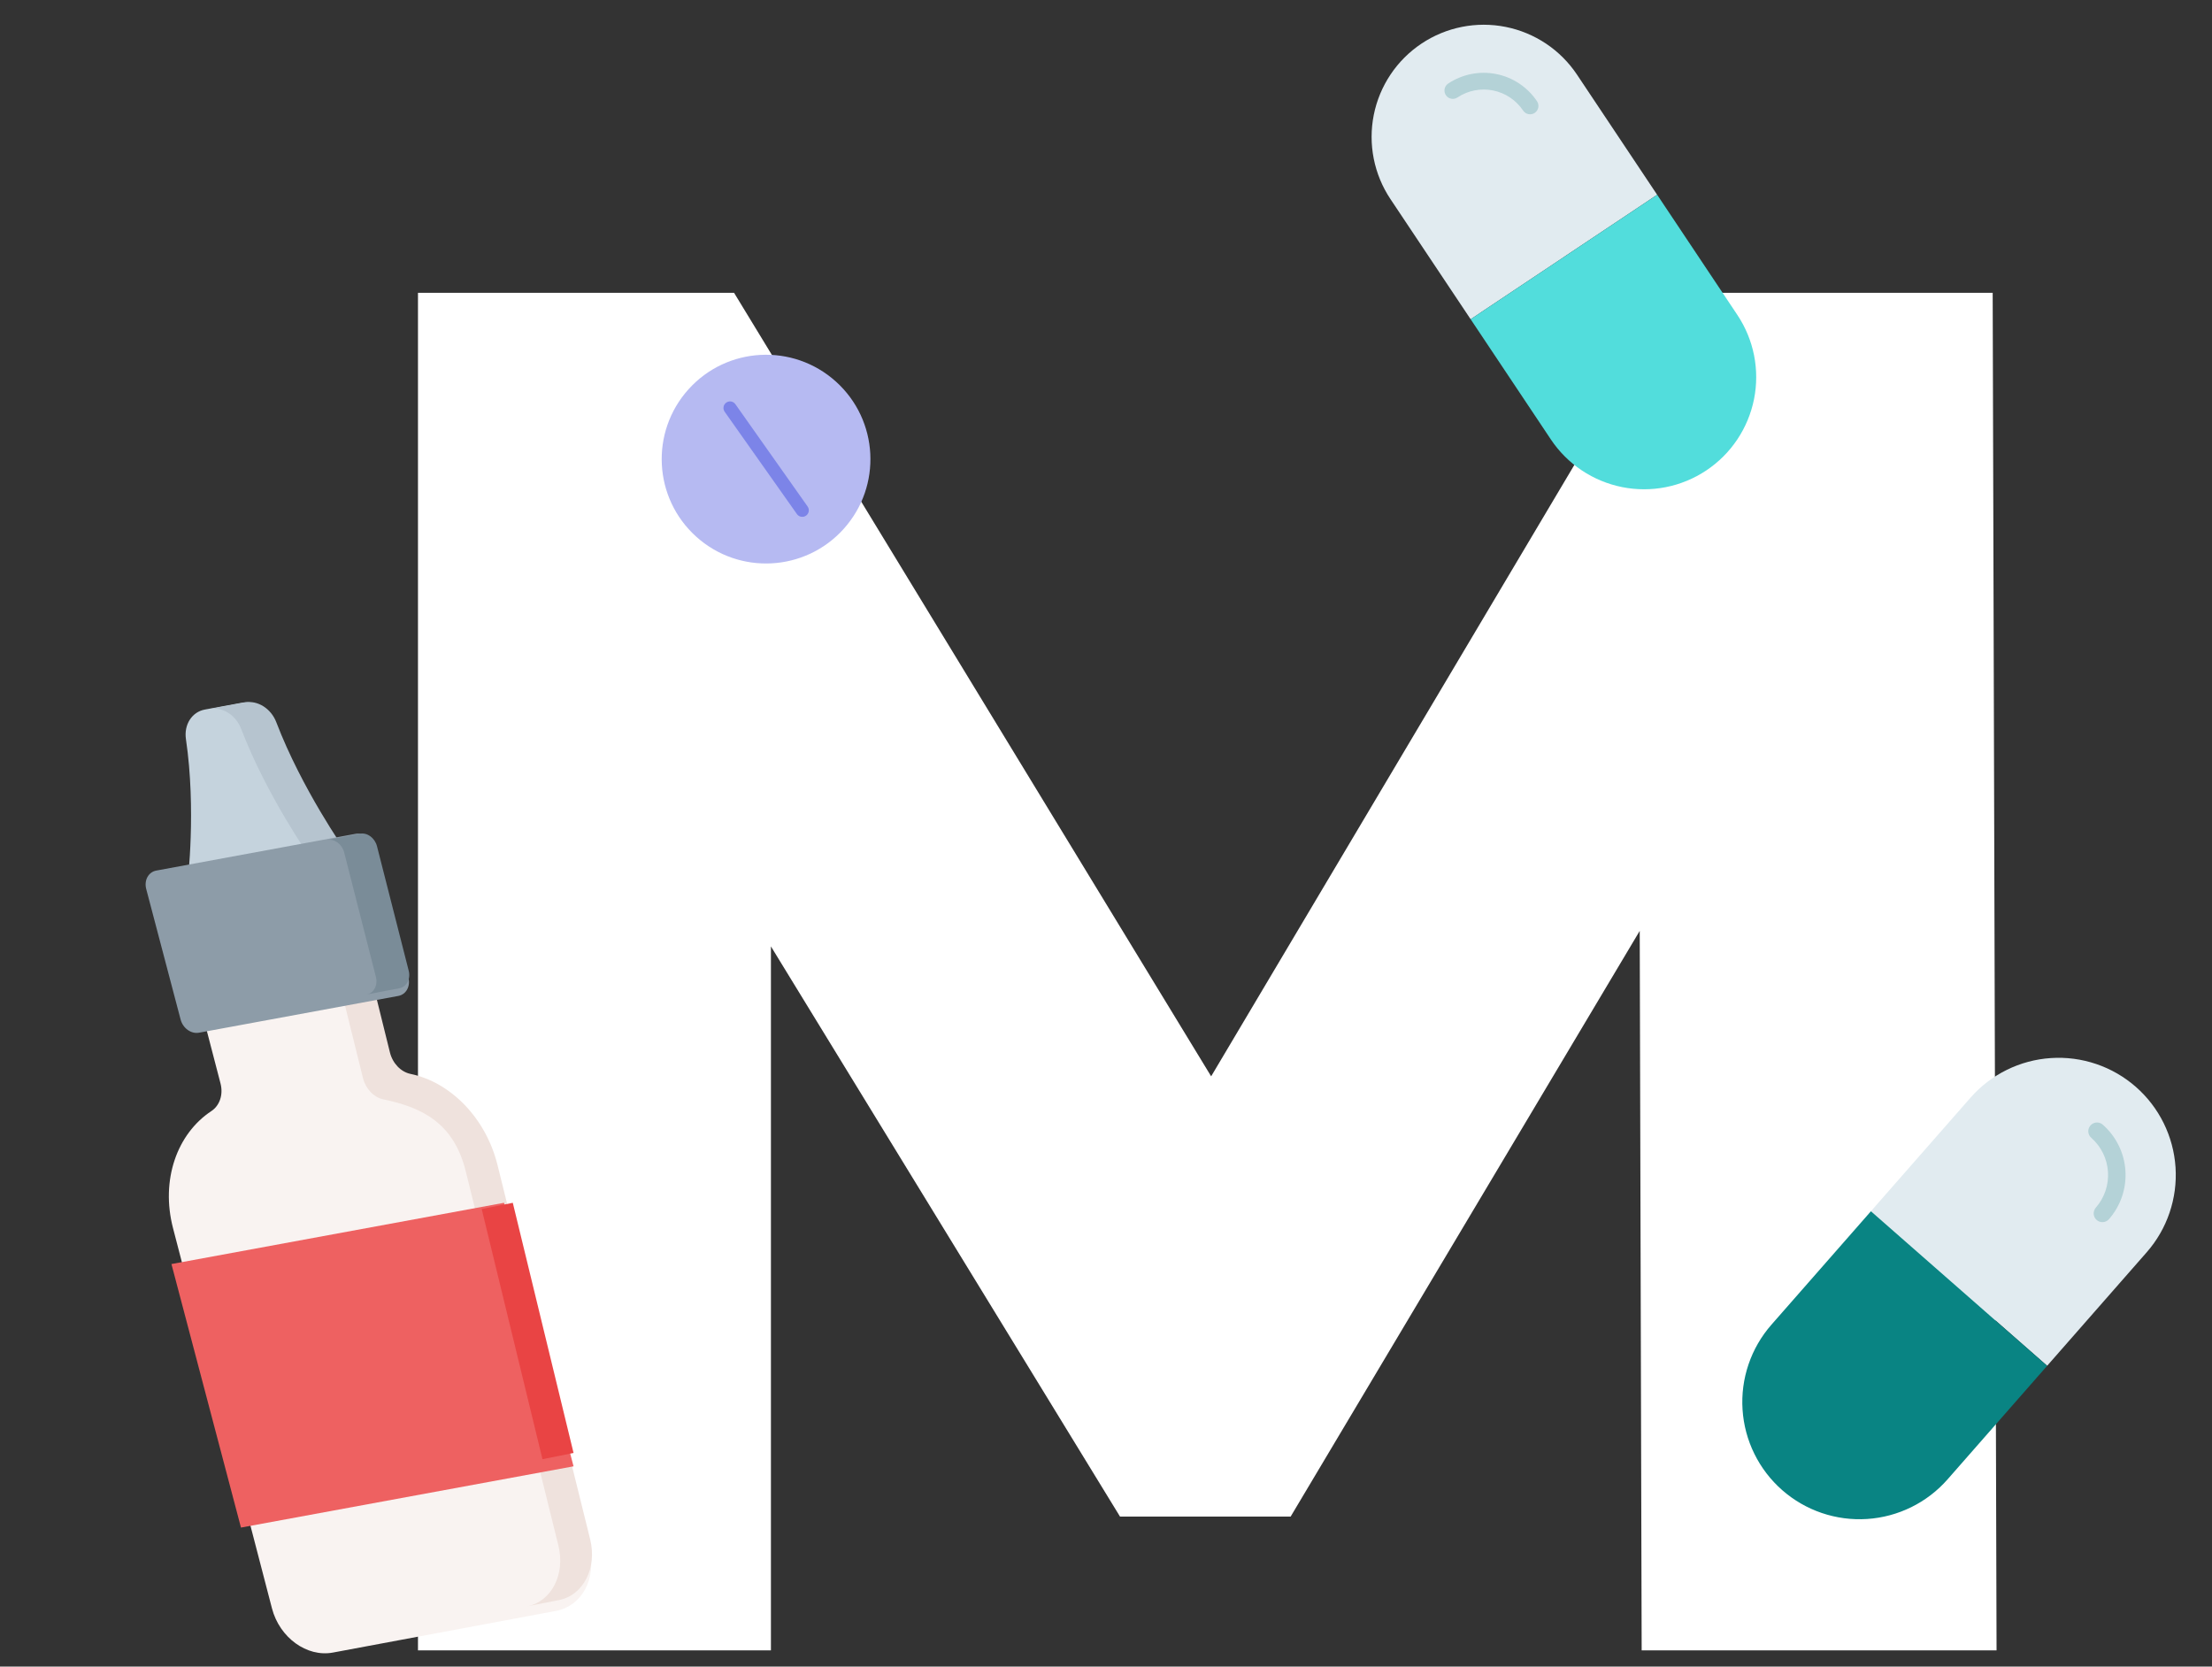
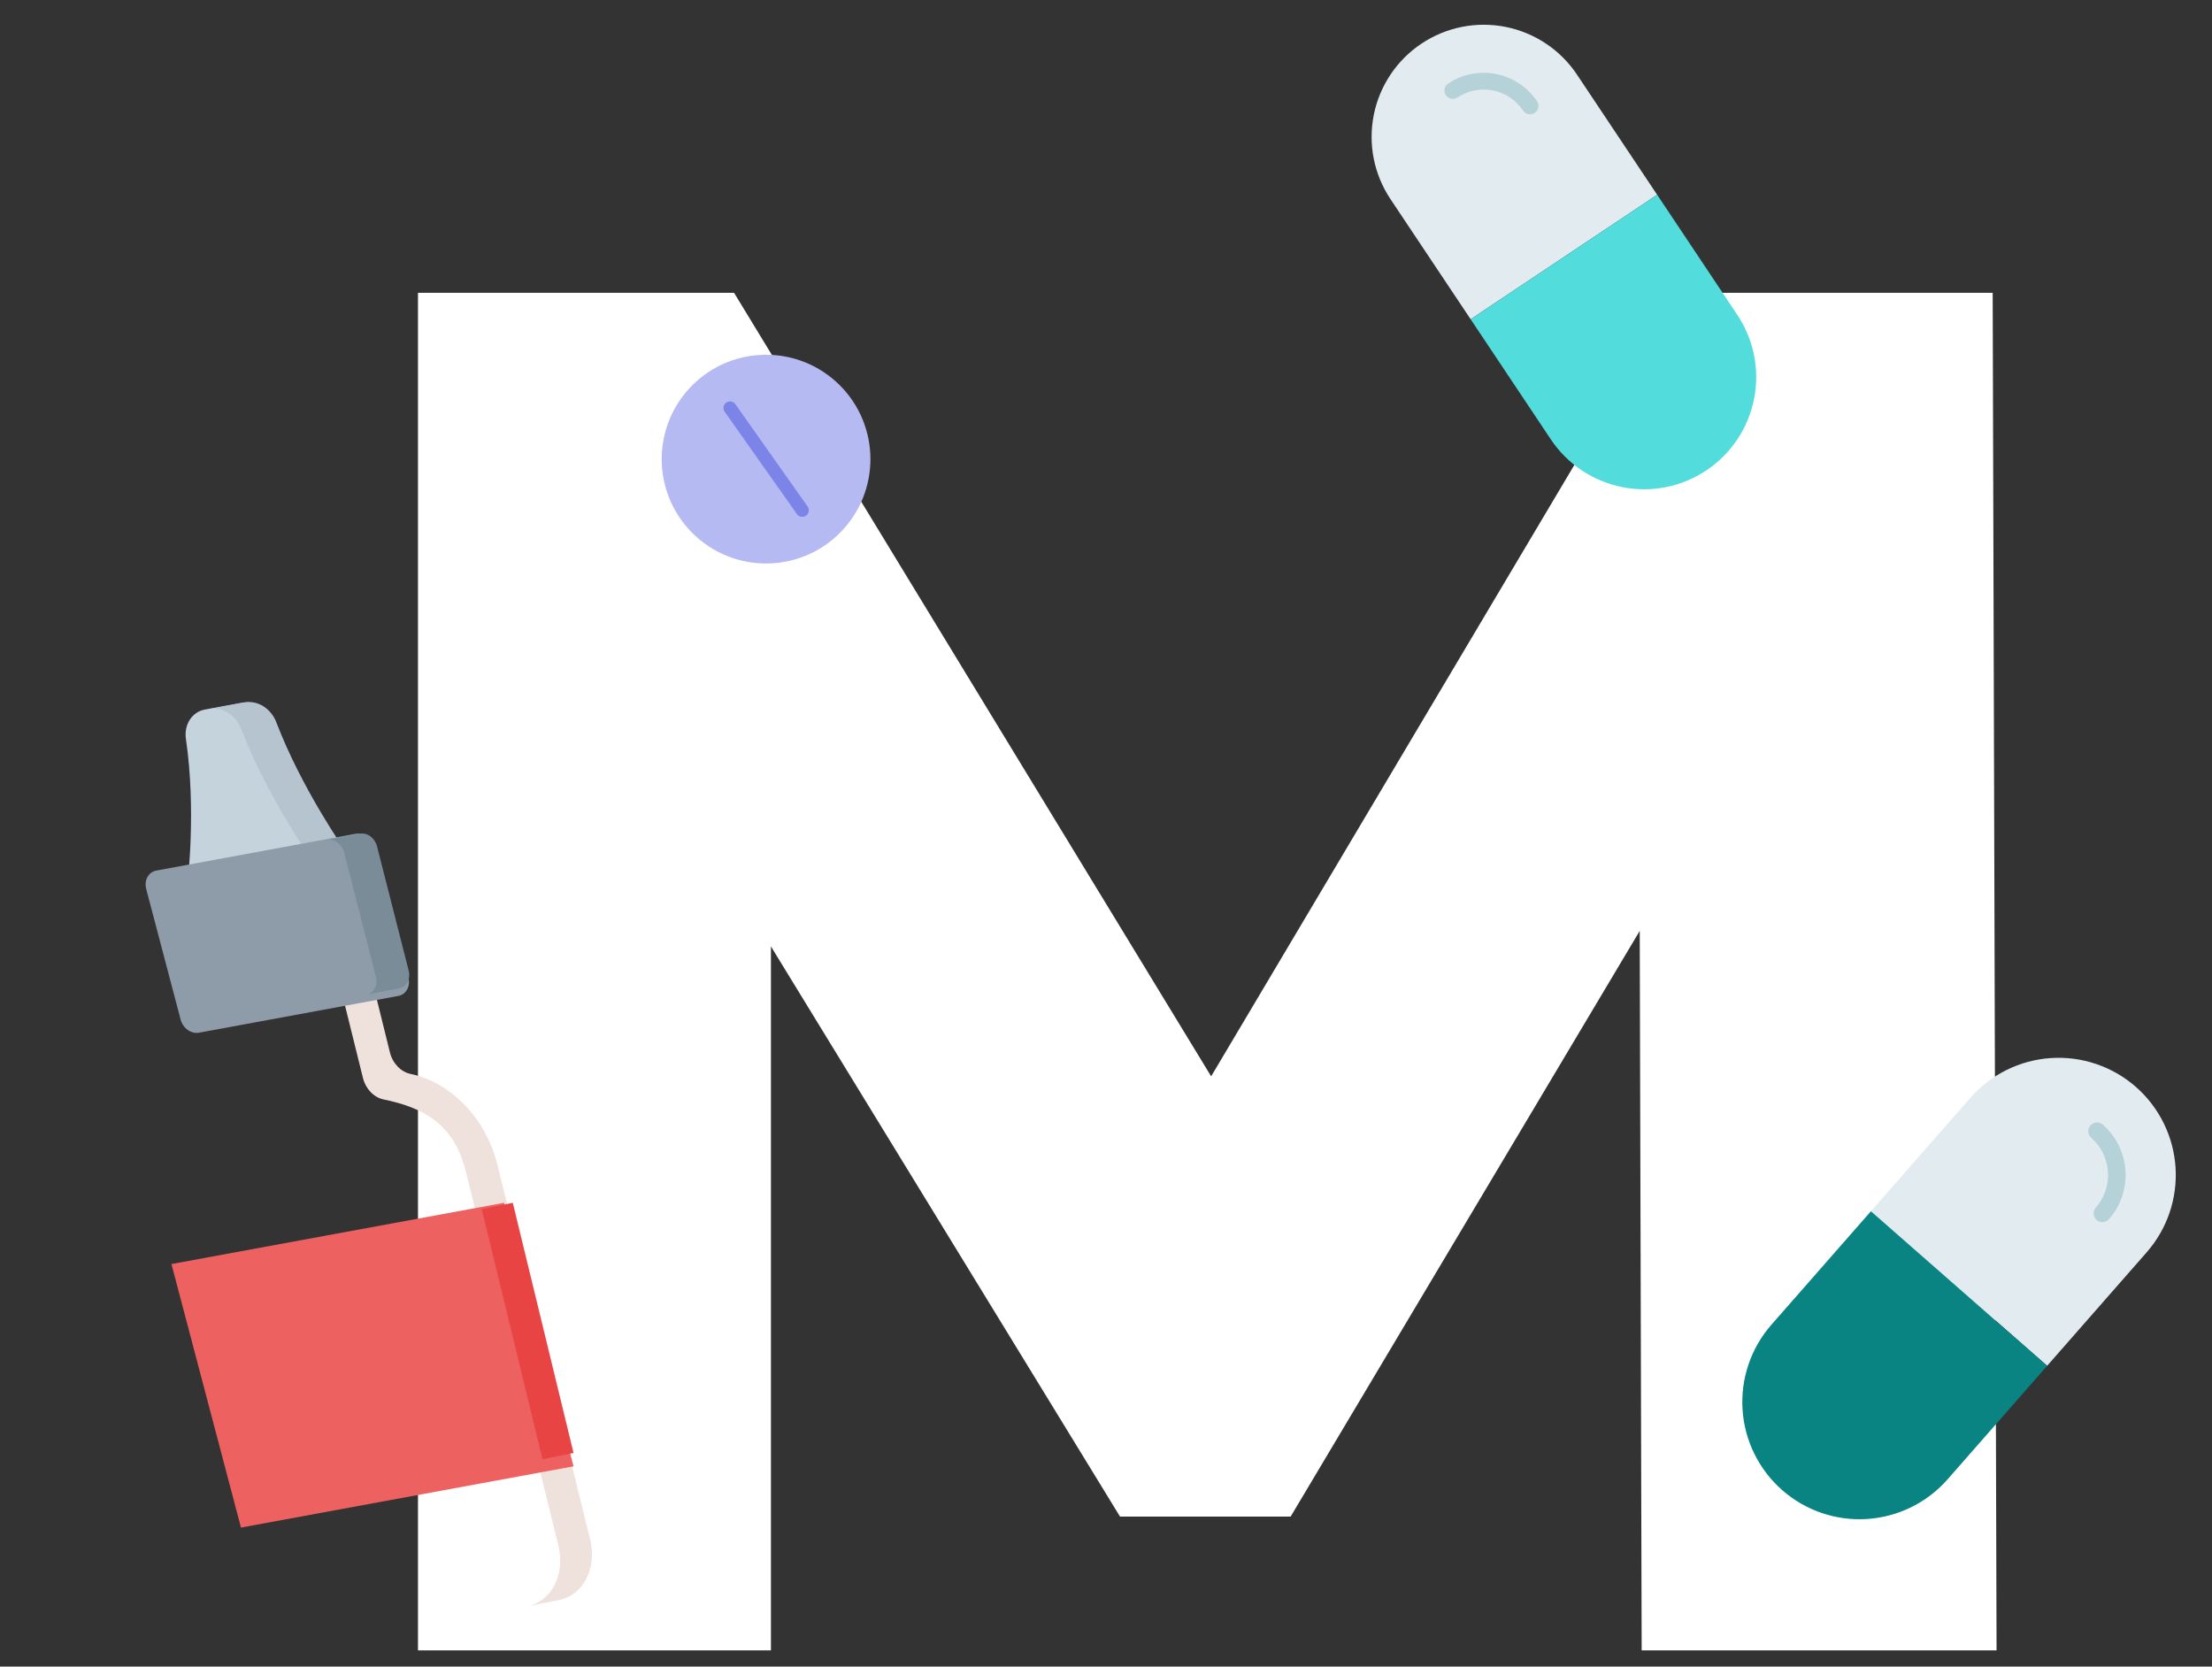
<svg xmlns="http://www.w3.org/2000/svg" width="146" height="110" viewBox="0 0 146 110" fill="none">
  <rect x="0" y="0" width="146" height="110" fill="#333333" stroke="none" />
  <path d="M108.356 108.928L108.228 61.44L85.188 100.096H73.924L50.884 62.464V108.928H27.588V19.328H48.452L79.94 71.04L110.66 19.328H131.524L131.78 108.928H108.356Z" fill="white" />
  <path d="M141.69 82.653C143.043 81.111 143.727 79.094 143.593 77.047C143.459 75 142.517 73.09 140.975 71.737C140.211 71.067 139.323 70.554 138.361 70.228C137.399 69.901 136.383 69.767 135.369 69.834C134.355 69.9 133.364 70.165 132.453 70.615C131.542 71.064 130.729 71.688 130.059 72.452L123.489 79.943L135.12 90.144L141.69 82.653Z" fill="#E1EBF0" />
  <path d="M137.835 74.702C137.828 74.588 137.854 74.474 137.912 74.376C137.969 74.277 138.054 74.197 138.156 74.147C138.258 74.096 138.373 74.078 138.486 74.092C138.599 74.107 138.706 74.155 138.791 74.23C139.671 75.004 140.209 76.095 140.285 77.265C140.362 78.434 139.972 79.586 139.2 80.468C139.15 80.525 139.089 80.572 139.021 80.605C138.953 80.638 138.879 80.658 138.804 80.663C138.728 80.668 138.652 80.658 138.581 80.634C138.509 80.609 138.443 80.571 138.386 80.521C138.329 80.471 138.282 80.411 138.249 80.343C138.215 80.275 138.195 80.201 138.191 80.125C138.186 80.05 138.196 79.974 138.22 79.902C138.244 79.83 138.283 79.764 138.332 79.707C138.903 79.055 139.191 78.204 139.134 77.34C139.078 76.476 138.681 75.669 138.031 75.097C137.973 75.048 137.927 74.987 137.893 74.919C137.86 74.851 137.84 74.777 137.835 74.702Z" fill="#B4D2D7" />
  <path d="M128.549 97.638L135.119 90.146L123.488 79.945L116.918 87.436C116.248 88.2 115.735 89.088 115.409 90.05C115.082 91.012 114.948 92.029 115.015 93.043C115.081 94.056 115.346 95.047 115.796 95.958C116.245 96.869 116.869 97.683 117.633 98.353C119.175 99.706 121.192 100.39 123.239 100.256C125.286 100.122 127.196 99.18 128.549 97.638Z" fill="#098483" />
  <path d="M104.087 4.926C102.998 3.293 101.304 2.16 99.379 1.776C97.455 1.392 95.456 1.788 93.824 2.878C93.015 3.417 92.321 4.111 91.781 4.918C91.24 5.726 90.864 6.632 90.674 7.585C90.484 8.538 90.483 9.52 90.672 10.473C90.861 11.426 91.236 12.333 91.776 13.142L97.067 21.071L109.378 12.855L104.087 4.926Z" fill="#E1EBF0" />
  <path d="M95.783 6.515C95.676 6.494 95.578 6.441 95.501 6.364C95.424 6.287 95.371 6.188 95.35 6.081C95.329 5.974 95.34 5.863 95.382 5.763C95.423 5.662 95.494 5.576 95.585 5.515C96.518 4.894 97.66 4.668 98.759 4.887C99.859 5.107 100.826 5.753 101.45 6.685C101.49 6.746 101.518 6.813 101.532 6.884C101.546 6.955 101.546 7.029 101.532 7.1C101.518 7.171 101.49 7.238 101.449 7.298C101.409 7.359 101.357 7.41 101.297 7.451C101.237 7.491 101.169 7.519 101.098 7.533C101.027 7.547 100.954 7.547 100.883 7.533C100.811 7.519 100.744 7.491 100.684 7.45C100.623 7.41 100.572 7.358 100.531 7.298C100.071 6.609 99.356 6.132 98.543 5.969C97.731 5.807 96.887 5.974 96.197 6.433C96.137 6.473 96.069 6.502 95.998 6.516C95.927 6.53 95.854 6.53 95.783 6.515Z" fill="#B4D2D7" />
  <path d="M114.671 20.785L109.379 12.855L97.068 21.07L102.36 29C102.899 29.809 103.593 30.503 104.4 31.044C105.208 31.584 106.114 31.96 107.067 32.15C108.021 32.34 109.002 32.341 109.955 32.152C110.908 31.963 111.815 31.588 112.624 31.048C114.256 29.959 115.389 28.265 115.773 26.341C116.157 24.416 115.761 22.418 114.671 20.785Z" fill="#52DDDC" />
  <path d="M55.171 25.183C52.343 22.638 47.987 22.867 45.443 25.695C42.898 28.523 43.127 32.878 45.955 35.423C48.782 37.968 53.138 37.739 55.683 34.911C58.228 32.084 57.998 27.728 55.171 25.183Z" fill="#B6BAF2" />
  <path d="M53.379 33.753C53.364 33.838 53.325 33.916 53.266 33.978C53.207 34.04 53.131 34.083 53.048 34.102C52.964 34.121 52.877 34.114 52.797 34.084C52.717 34.053 52.648 33.999 52.599 33.929L47.831 27.177C47.764 27.083 47.738 26.967 47.758 26.853C47.777 26.74 47.841 26.64 47.935 26.573C48.028 26.507 48.145 26.481 48.258 26.5C48.371 26.52 48.472 26.583 48.538 26.677L53.306 33.43C53.339 33.476 53.362 33.529 53.375 33.584C53.387 33.64 53.389 33.697 53.379 33.753Z" fill="#7C84E8" />
  <path d="M18.125 47.705C17.77 46.786 16.861 46.217 16.007 46.374L13.524 46.831C12.67 46.988 12.131 47.824 12.272 48.782C12.962 53.46 12.384 58.208 12.384 58.208L22.771 56.296C22.771 56.296 19.855 52.192 18.125 47.705Z" fill="#C5D3DD" />
  <path d="M22.771 56.119L20.447 56.55C20.447 56.55 17.603 52.513 15.915 48.102C15.569 47.197 14.682 46.639 13.849 46.793L16.173 46.362C17.006 46.207 17.893 46.766 18.238 47.671C19.925 52.082 22.771 56.119 22.771 56.119Z" fill="#B6C4CF" />
-   <path d="M24.779 69.602L23.097 63.138L12.873 65.047L14.555 71.511C14.746 72.244 14.502 72.97 13.953 73.332C11.692 74.822 10.591 77.873 11.421 81.064L17.951 106.156C18.454 108.088 20.254 109.394 21.972 109.073L36.693 106.324C38.411 106.003 39.396 104.177 38.893 102.246L32.364 77.153C31.533 73.963 29.02 71.586 26.229 71.04C25.551 70.907 24.97 70.335 24.779 69.602Z" fill="#F9F3F1" />
  <path d="M32.839 76.897L38.952 101.595C39.422 103.496 38.5 105.294 36.892 105.609L34.795 106.021C36.403 105.705 37.326 103.907 36.855 102.006L30.742 77.309C29.965 74.168 27.926 73.102 25.313 72.564C24.678 72.434 24.134 71.87 23.956 71.149L22.552 65.479L24.649 65.067L25.737 69.464C25.916 70.186 26.46 70.749 27.095 70.88C29.708 71.418 32.061 73.757 32.839 76.897Z" fill="#EFE2DD" />
  <path d="M26.291 65.734L13.134 68.161C12.616 68.256 12.072 67.867 11.921 67.291L9.651 58.676C9.499 58.1 9.796 57.556 10.315 57.46L23.471 55.033C23.99 54.938 24.533 55.327 24.685 55.903L26.955 64.519C27.106 65.094 26.809 65.638 26.291 65.734Z" fill="#8D9CA8" />
  <path d="M24.883 55.853L26.976 64.067C27.115 64.616 26.841 65.135 26.363 65.226L24.199 65.639C24.677 65.548 24.951 65.029 24.811 64.48L22.718 56.266C22.579 55.718 22.078 55.347 21.6 55.438L23.764 55.026C24.242 54.935 24.743 55.306 24.883 55.853Z" fill="#7A8C98" />
  <path d="M11.316 83.43L33.268 79.387L37.857 96.78L15.905 100.823L11.316 83.43Z" fill="#EE6161" />
  <path d="M31.794 79.798L33.846 79.387L37.857 95.898L35.805 96.309L31.794 79.798Z" fill="#E94444" />
</svg>